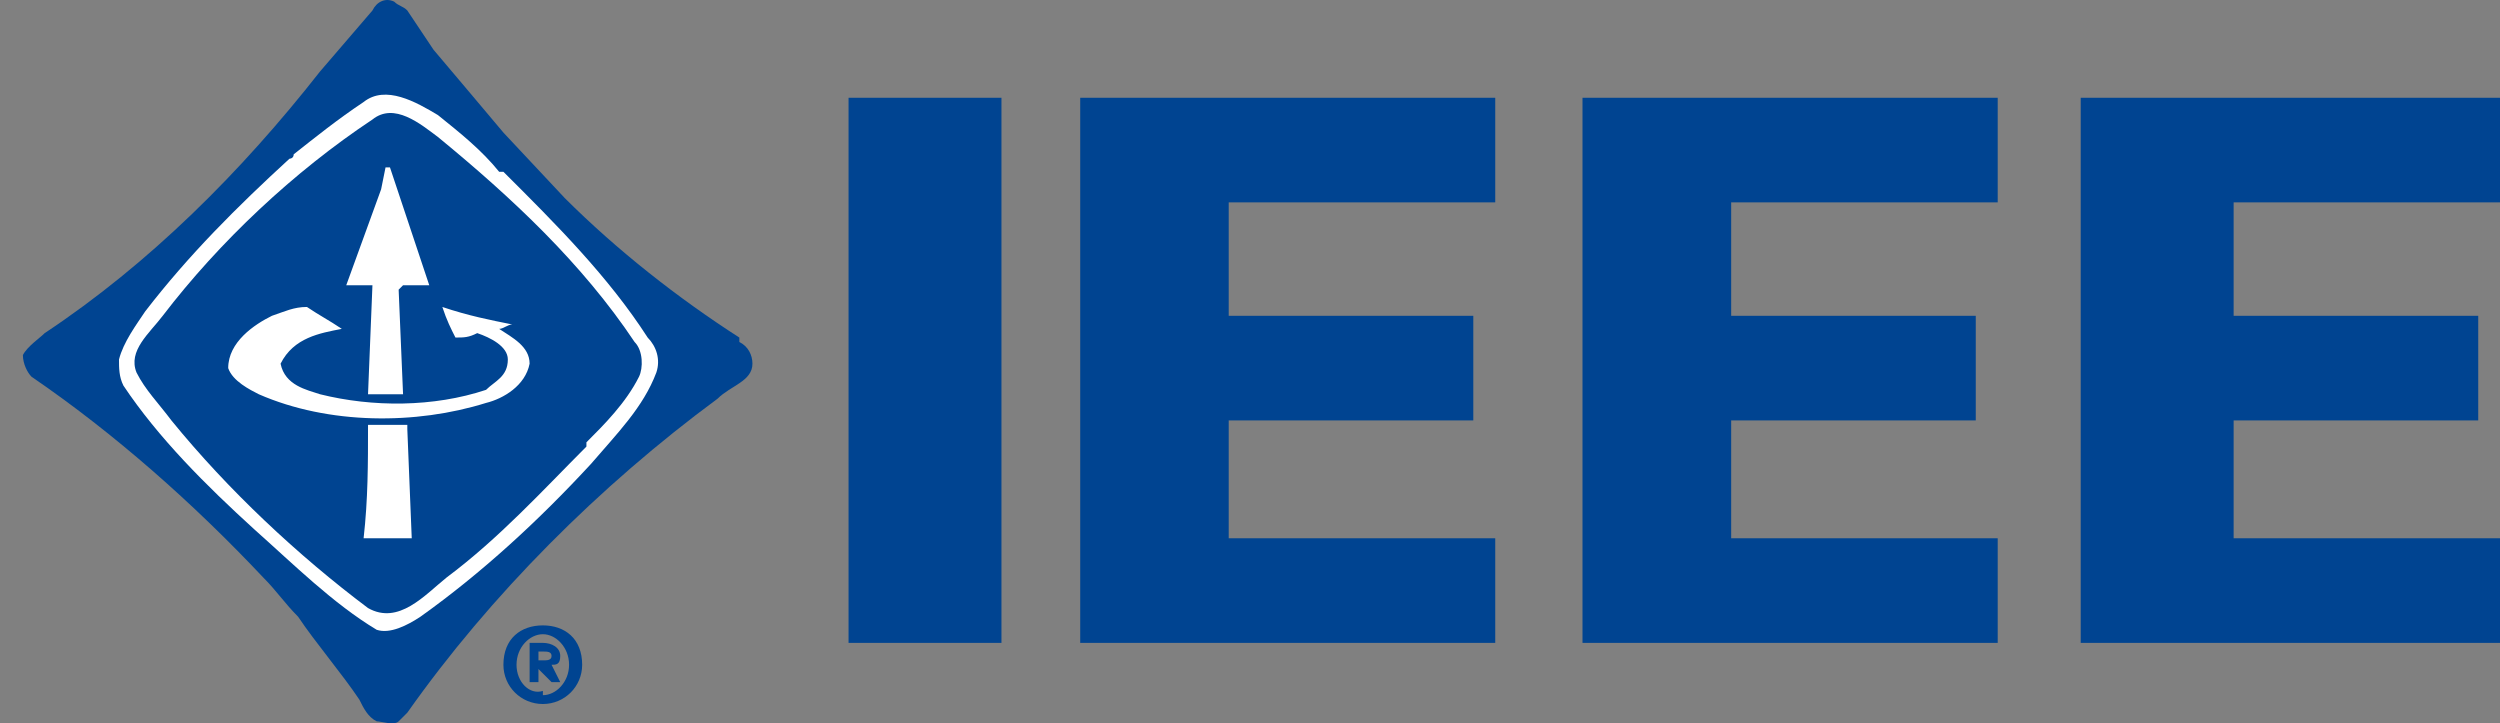
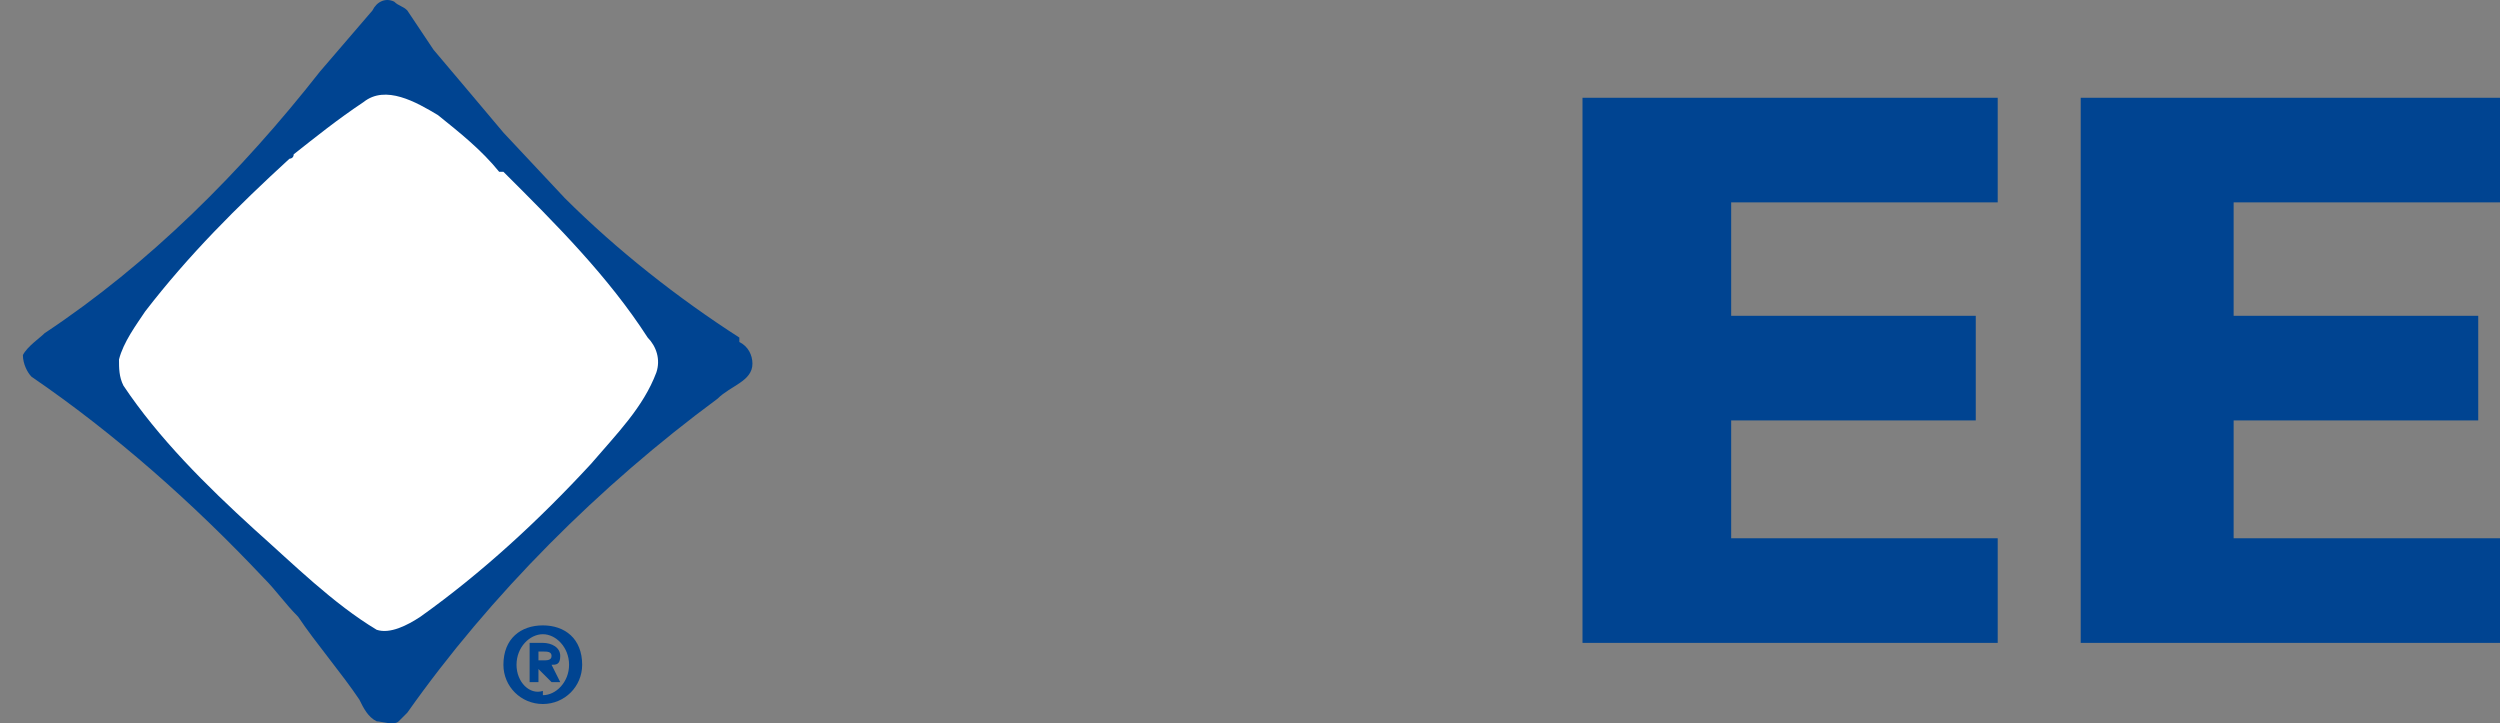
<svg xmlns="http://www.w3.org/2000/svg" version="1.1" id="Layer_1" x="0px" y="0px" width="436.711px" height="126.349px" viewBox="0 0 436.711 126.349" enable-background="new 0 0 436.711 126.349" xml:space="preserve">
  <rect x="0" y="0" width="436.711" height="126.349" fill="#808080" stroke="none" />
  <g>
-     <rect x="148.228" y="17.079" fill-rule="evenodd" clip-rule="evenodd" fill="#004491" width="26.712" height="95.222" />
-     <polygon fill-rule="evenodd" clip-rule="evenodd" fill="#004491" points="188.696,112.301 188.696,17.079 261.195,17.079    261.195,35.352 214.636,35.352 214.636,55.167 257.363,55.167 257.363,73.441 214.636,73.441 214.636,94.027 261.195,94.027    261.195,112.301  " />
    <polygon fill-rule="evenodd" clip-rule="evenodd" fill="#004491" points="276.439,112.301 276.439,17.079 348.969,17.079    348.969,35.352 302.408,35.352 302.408,55.167 345.135,55.167 345.135,73.441 302.408,73.441 302.408,94.027 348.969,94.027    348.969,112.301  " />
    <polygon fill-rule="evenodd" clip-rule="evenodd" fill="#004491" points="363.467,112.301 363.467,17.079 436.711,17.079    436.711,35.352 390.18,35.352 390.18,55.167 432.908,55.167 432.908,73.441 390.18,73.441 390.18,94.027 436.711,94.027    436.711,112.301  " />
    <path fill-rule="evenodd" clip-rule="evenodd" fill="#004491" d="M75.728,8.685c3.833,4.568,8.408,9.908,12.212,14.476   l10.696,11.42c9.152,9.137,19.848,17.531,30.516,24.384v0.771c1.544,0.771,2.288,2.285,2.288,3.797c0,3.056-3.804,3.826-6.092,6.11   c-20.62,15.219-39.696,34.291-54.196,54.849l-1.516,1.514c-0.772,0.771-3.06,0-3.832,0c-1.516-0.743-2.288-2.284-3.032-3.798   c-3.06-4.568-7.636-9.907-10.696-14.476c-2.288-2.284-3.804-4.568-6.092-6.853C33.772,87.917,20.016,75.726,5.516,65.817   C4.772,65.075,4,63.533,4,62.021c0.772-1.514,3.06-3.056,3.804-3.827c18.333-12.163,34.348-28.181,48.104-45.712l9.152-10.65   c0.744-1.542,2.288-2.284,3.804-1.542c0.772,0.771,1.544,0.771,2.288,1.542L75.728,8.685z" />
    <path fill-rule="evenodd" clip-rule="evenodd" fill="#FFFFFF" d="M63.516,17.821c-4.576,3.055-8.38,6.11-12.212,9.137   c0,0.771-0.744,0.771-0.744,0.771C41.408,36.123,33,44.489,25.364,54.396c-1.516,2.284-3.804,5.339-4.576,8.395   c0,1.514,0,3.026,0.772,4.568c6.092,9.137,14.5,17.503,22.88,25.126c6.864,6.11,13.756,12.963,21.364,17.531   c2.316,0.771,5.348-0.771,7.636-2.284c10.696-7.624,20.621-16.761,29.772-26.668c4.576-5.339,9.152-9.907,11.44-15.989   c0.772-2.284,0-4.569-1.516-6.11c-6.864-10.65-16.016-19.815-25.196-28.952h-0.743c-3.061-3.797-6.893-6.852-10.696-9.907   C72.696,17.821,67.348,14.766,63.516,17.821L63.516,17.821z" />
-     <path fill-rule="evenodd" clip-rule="evenodd" fill="#004491" d="M65.06,20.876c-13.756,9.136-26.712,21.328-36.636,34.291   c-2.288,3.026-6.12,6.082-4.576,9.908c1.516,3.026,3.804,5.311,6.092,8.366c9.924,12.191,22.136,23.612,34.348,32.777   c5.348,3.026,9.924-2.284,13.728-5.339c9.181-6.853,16.816-15.247,24.424-22.87v-0.743c3.061-3.055,6.893-6.881,9.181-11.449   c0.744-1.513,0.744-4.568-0.772-6.082C101.696,46.031,89.484,34.581,76.5,23.931C73.439,21.647,68.864,17.821,65.06,20.876   L65.06,20.876z" />
    <path fill-rule="evenodd" clip-rule="evenodd" fill="#FFFFFF" d="M67.348,29.242l-0.772,3.826l-6.092,16.76   c1.516,0,3.032,0,4.576,0l0,0l-0.772,19.045l0,0c2.288,0,4.576,0,6.121,0l0,0l-0.772-18.274l0.772-0.771h4.576   c-2.288-6.853-4.576-13.705-6.864-20.586H67.348z" />
-     <path fill-rule="evenodd" clip-rule="evenodd" fill="#FFFFFF" d="M47.5,55.167c-3.06,1.513-7.636,4.568-7.636,9.137   c0.772,2.284,3.833,3.797,5.348,4.568c12.212,5.339,27.484,5.339,39.696,1.513c3.031-0.742,6.864-3.026,7.607-6.853   c0-3.027-3.032-4.568-5.319-6.082l0,0c0.743,0,1.516-0.771,2.288-0.771l0,0c-3.832-0.771-7.636-1.513-12.212-3.055   c0.744,2.284,1.516,3.826,2.288,5.339c1.516,0,2.288,0,3.804-0.771c2.288,0.771,5.348,2.313,5.348,4.597   c0,3.026-2.288,3.798-3.804,5.311c-9.181,3.056-19.848,3.056-29,0.771c-2.288-0.771-6.121-1.514-6.893-5.34   c2.288-4.568,6.893-5.339,10.696-6.082c-2.288-1.542-3.804-2.284-6.092-3.826C51.304,53.625,49.788,54.396,47.5,55.167L47.5,55.167   z" />
-     <path fill-rule="evenodd" clip-rule="evenodd" fill="#FFFFFF" d="M64.288,74.212c0,6.853,0,12.963-0.772,19.815   c2.288,0,5.348,0,8.408,0l-0.772-19.044v-0.771C68.864,74.212,66.576,74.212,64.288,74.212L64.288,74.212z" />
+     <path fill-rule="evenodd" clip-rule="evenodd" fill="#FFFFFF" d="M64.288,74.212c2.288,0,5.348,0,8.408,0l-0.772-19.044v-0.771C68.864,74.212,66.576,74.212,64.288,74.212L64.288,74.212z" />
    <path fill-rule="evenodd" clip-rule="evenodd" fill="#004491" d="M99.408,116.127c0,3.026-2.288,5.311-4.576,5.311v-0.743   c-2.316,0.743-4.604-1.541-4.604-4.567c0-3.056,2.288-5.34,4.604-5.34C97.12,110.787,99.408,113.071,99.408,116.127L99.408,116.127   z M101.696,116.127c0-4.598-3.06-6.882-6.864-6.882c-3.832,0-6.893,2.284-6.893,6.882c0,3.797,3.061,6.853,6.893,6.853   C98.636,122.979,101.696,119.924,101.696,116.127L101.696,116.127z M94.06,116.869L94.06,116.869l2.288,2.284h1.516l-1.516-3.026   c0.772,0,1.516,0,1.516-1.542c0-1.514-1.516-2.284-3.032-2.284h-2.316v6.853h1.544V116.869z M94.06,115.355v-1.542h0.772   c0.744,0,1.516,0,1.516,0.771c0,0.771-0.772,0.771-1.516,0.771H94.06z" />
  </g>
</svg>